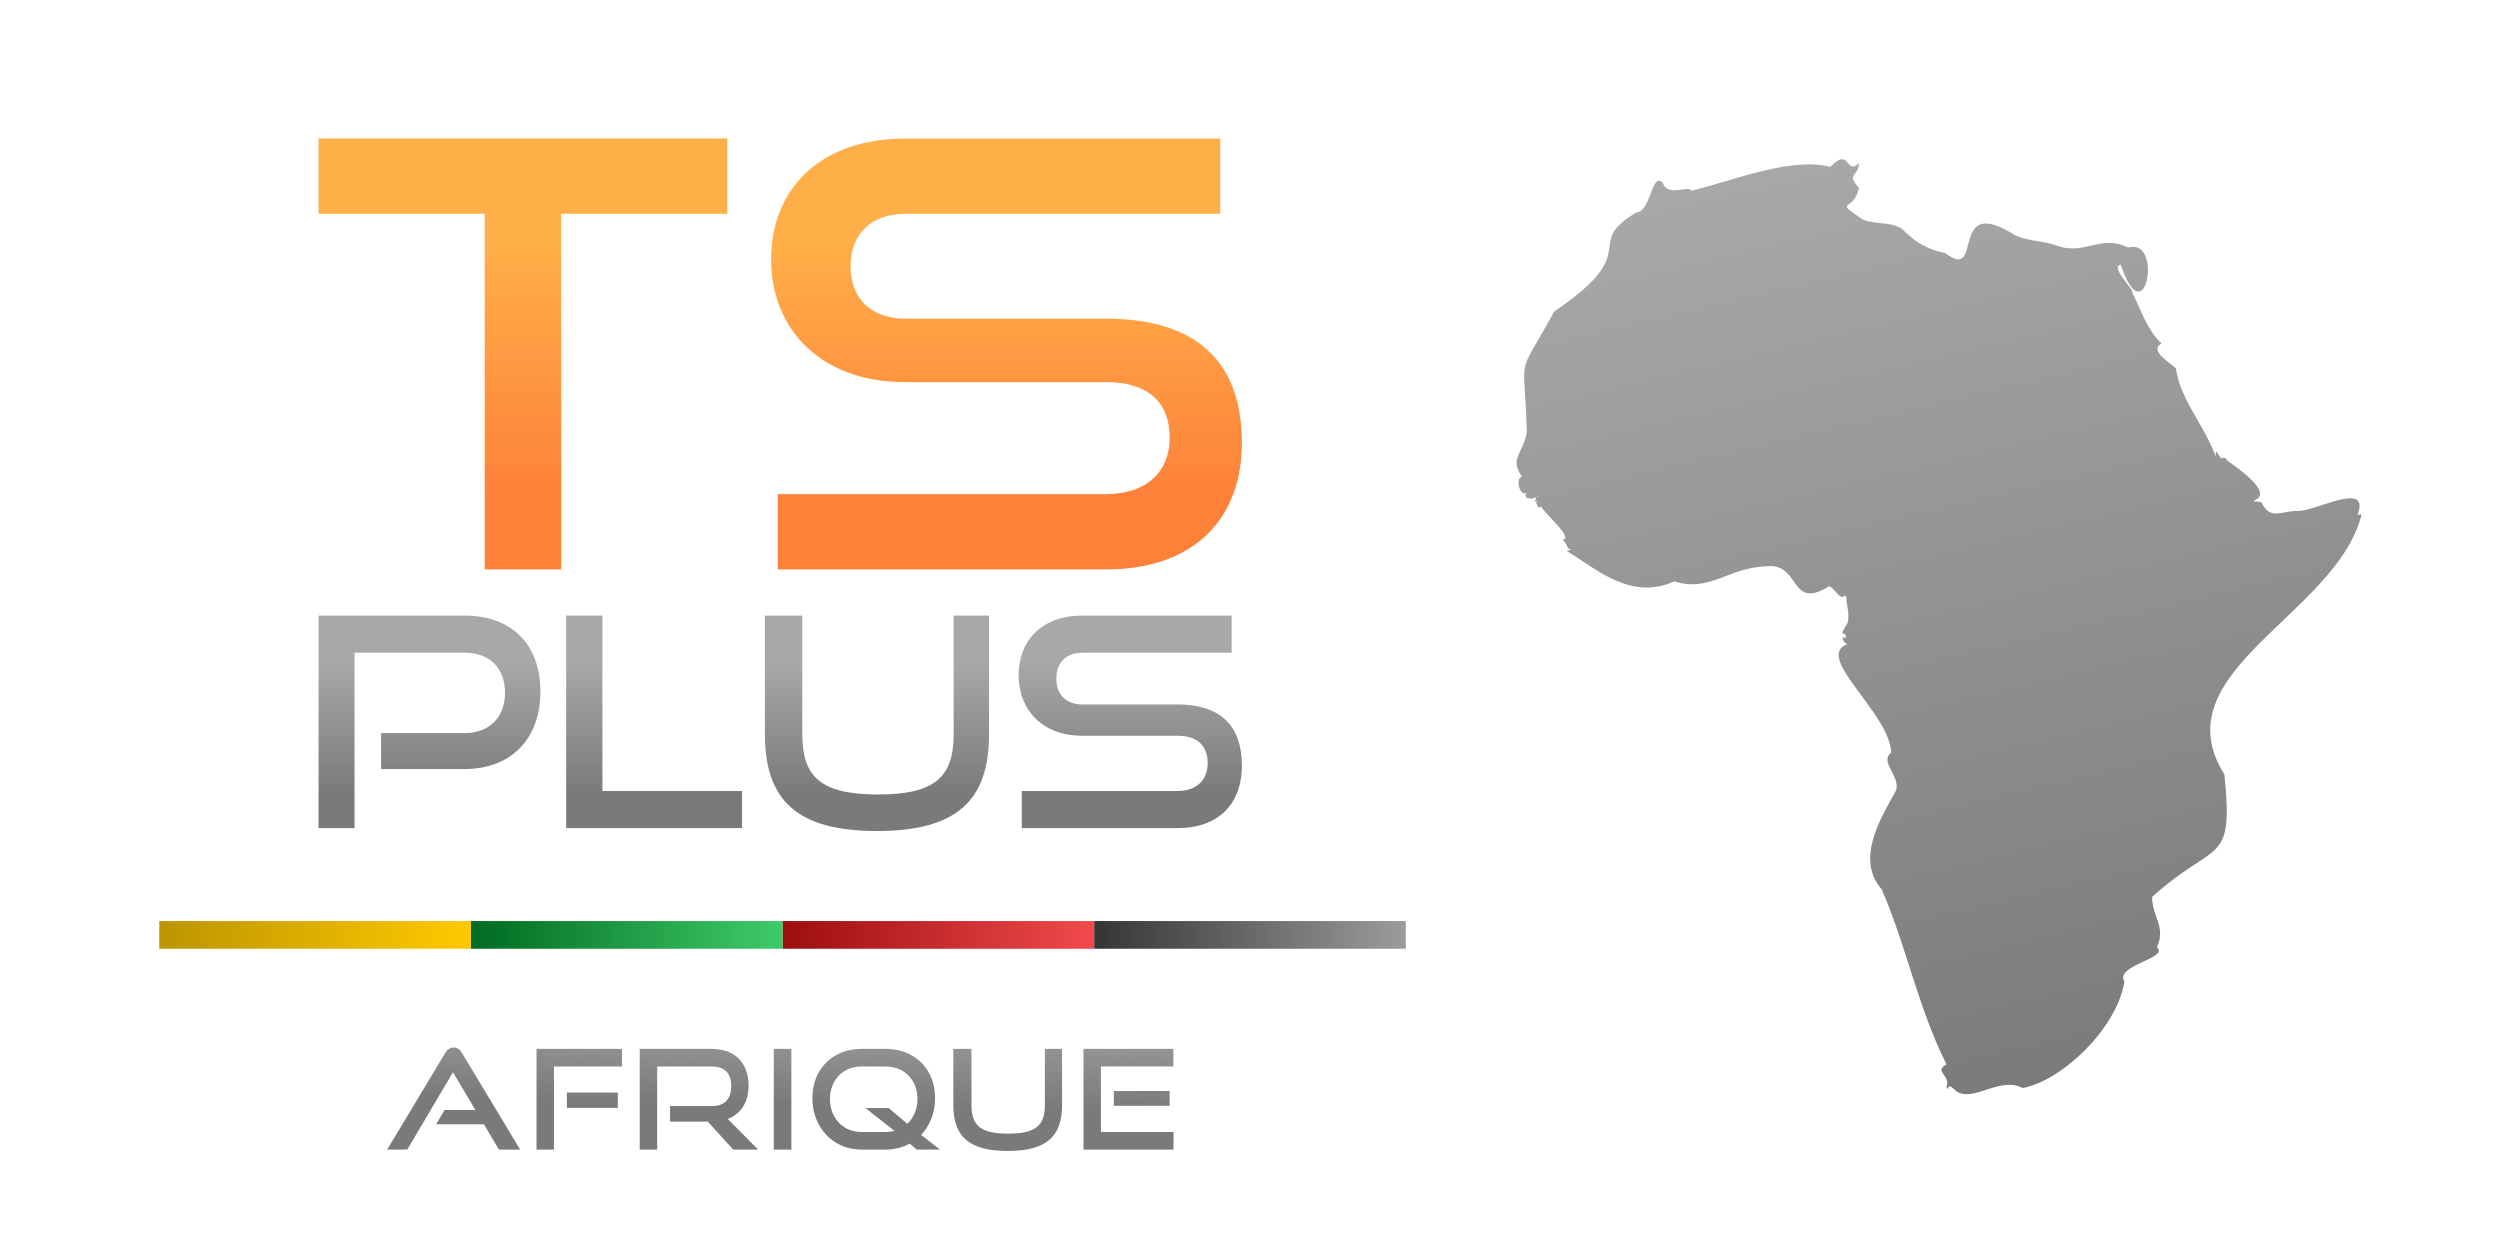
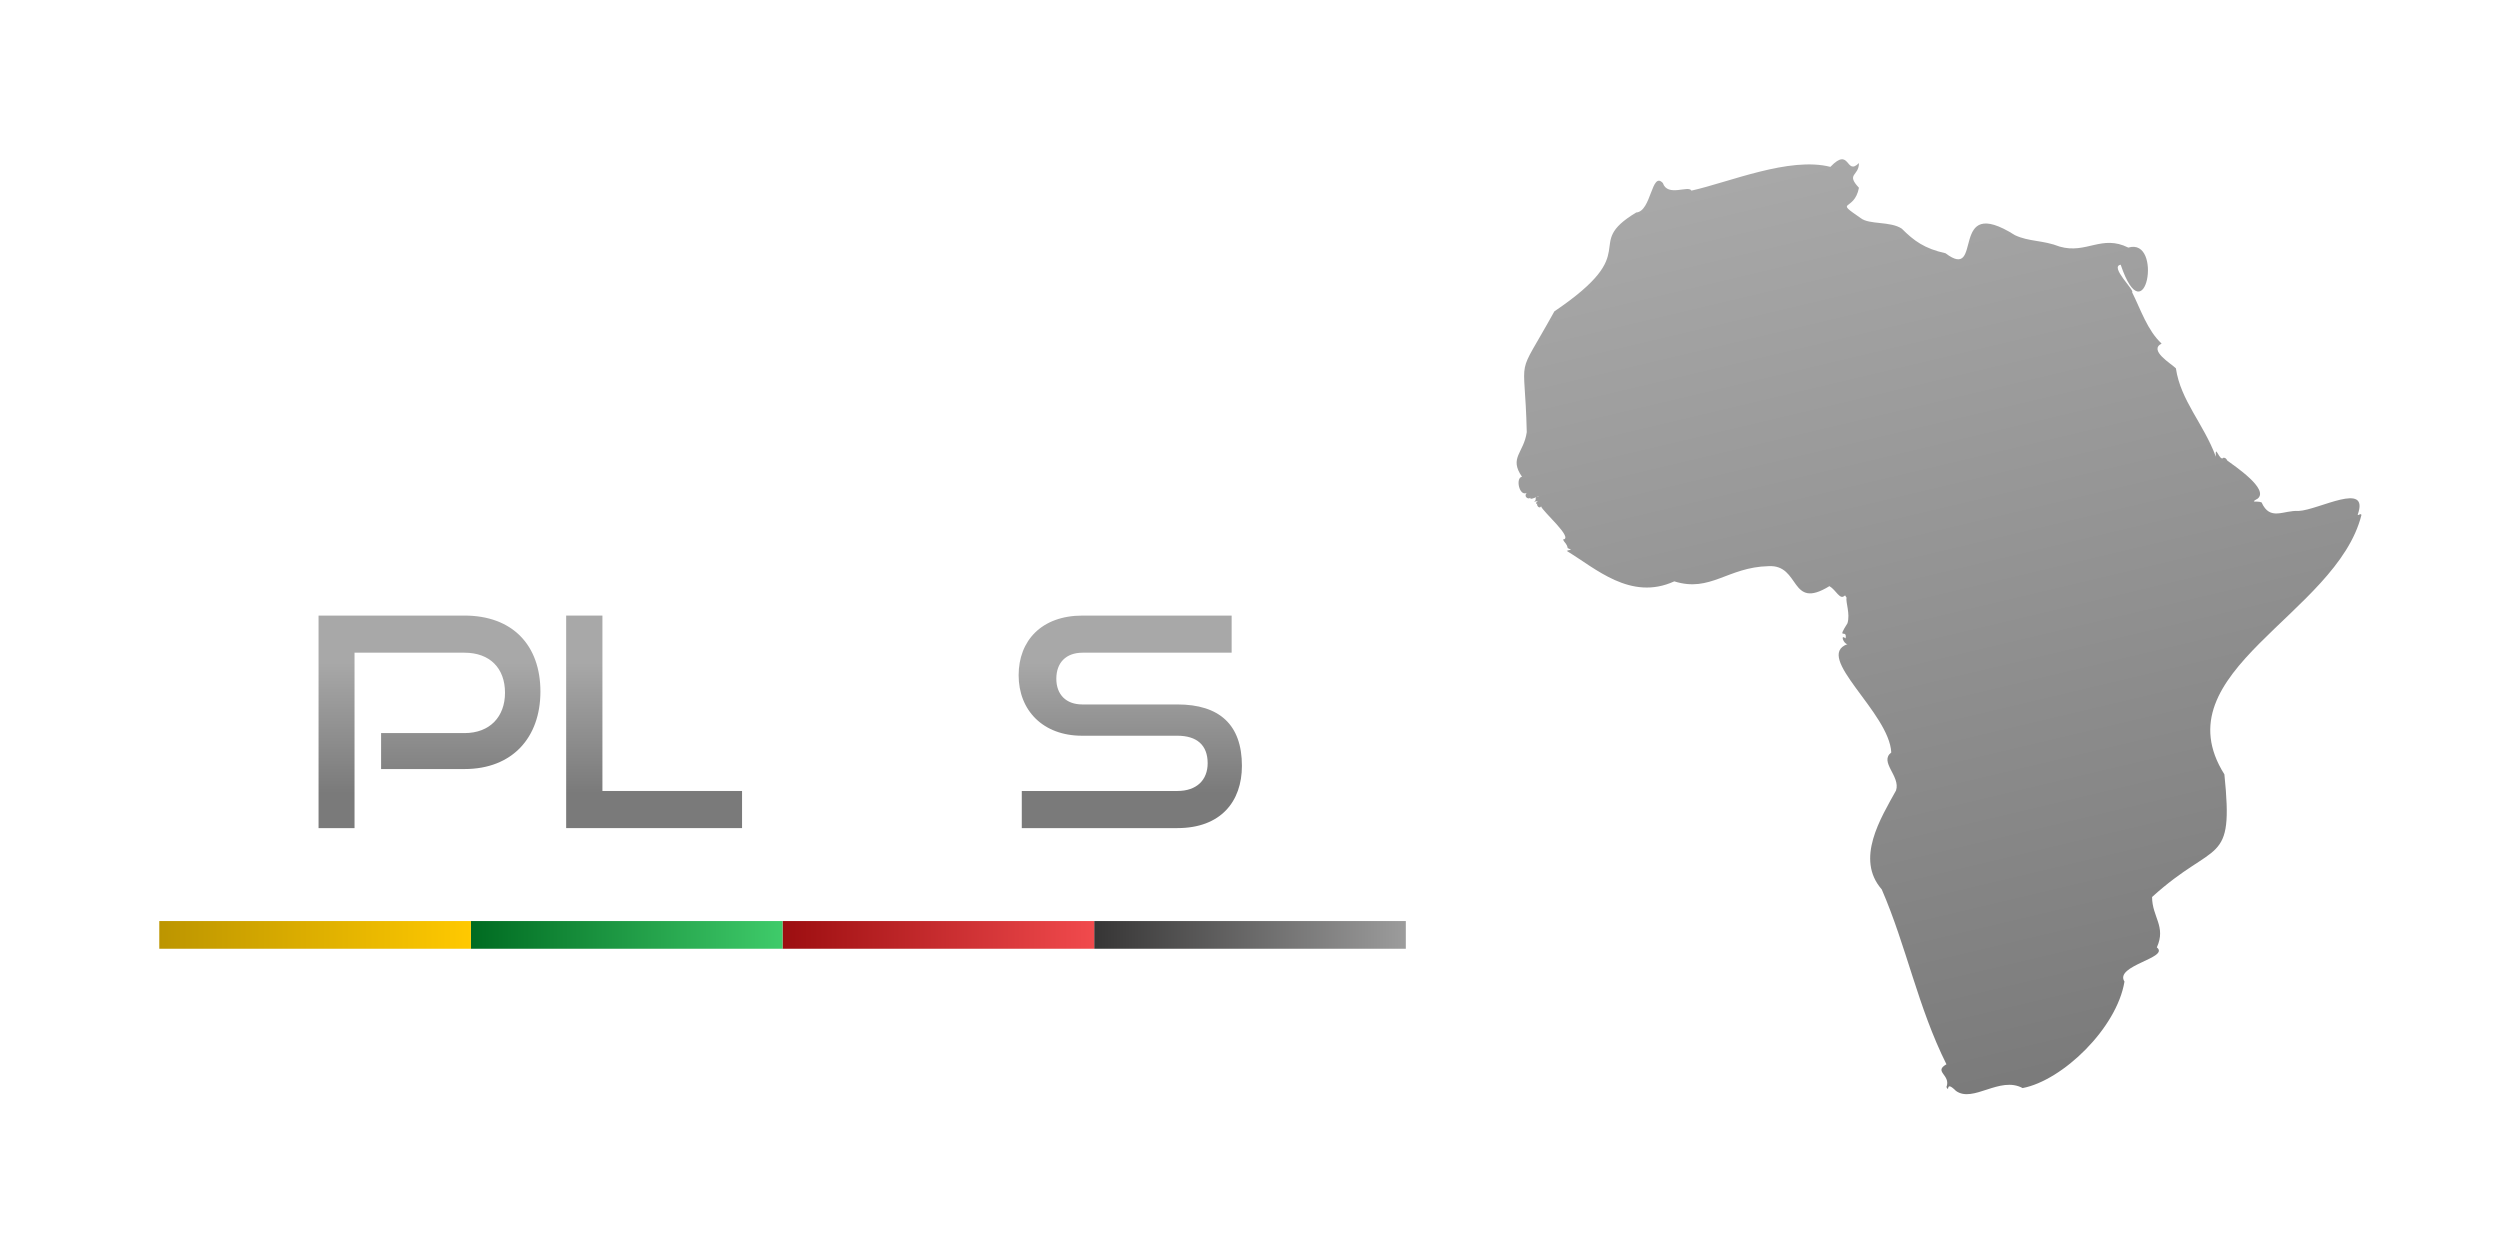
<svg xmlns="http://www.w3.org/2000/svg" width="361" height="180" viewBox="0 0 361 180" fill="none">
-   <path d="M75.109 166H72.049L69.869 162.34H62.989L64.189 160.28H68.649L65.409 154.84L58.809 166H55.909L64.269 152.08C64.569 151.58 64.949 151.26 65.509 151.26C66.069 151.26 66.429 151.58 66.729 152.08L75.109 166ZM79.995 166H77.475V151.46H89.814V154H79.995V166ZM89.215 159.98H81.855V157.76H89.215V159.98ZM109.476 166H105.876L102.196 161.96H96.756V159.72H102.816C104.636 159.72 105.596 158.68 105.596 156.8C105.596 154.92 104.556 154 102.816 154H94.896V166H92.376V151.46H102.816C106.136 151.46 108.096 153.52 108.096 156.76C108.096 159.16 106.976 160.86 105.096 161.58L109.476 166ZM114.274 166H111.734V151.46H114.274V166ZM135.746 166H132.366L131.366 165.14C130.366 165.68 129.186 166 127.906 166H124.366C120.306 166 117.306 162.8 117.306 158.58C117.306 154.3 120.306 151.46 124.366 151.46H127.906C132.106 151.46 135.026 154.36 135.026 158.58C135.026 160.7 134.266 162.56 133.006 163.88L135.746 166ZM129.166 163.3L124.966 160H128.326L131.026 162.28C131.926 161.42 132.486 160.16 132.486 158.7C132.486 155.96 130.586 154 127.906 154H124.366C121.766 154 119.846 155.94 119.846 158.7C119.846 161.44 121.746 163.46 124.366 163.46H127.906C128.346 163.46 128.766 163.4 129.166 163.3ZM150.881 159.58V151.46H153.361V159.58C153.361 164.08 151.141 166.2 145.501 166.2C139.901 166.2 137.661 164.08 137.661 159.58V151.46H140.281V159.58C140.281 162.5 141.581 163.7 145.581 163.7C149.581 163.7 150.881 162.5 150.881 159.58ZM169.455 166H156.455V151.46H169.435V154H158.975V163.46H169.455V166ZM168.895 159.68H160.835V157.54H168.895V159.68Z" fill="url(#paint0_linear_1228_81)" />
-   <path d="M81.034 82.222V30.87H105.028V20H46V30.87H69.994V82.222H81.034Z" fill="url(#paint1_linear_1228_81)" />
-   <path d="M159.686 82.222C172.9 82.222 179.333 74.434 179.333 63.992C179.333 51.924 172.466 46.019 159.686 46.019H130.737C125.869 46.019 122.826 43.194 122.826 38.487C122.826 33.78 125.782 30.87 130.824 30.87H176.204V20H130.824C118.219 20 111.351 27.446 111.351 37.46C111.351 47.73 118.74 55.176 130.65 55.176H159.686C165.598 55.176 168.901 57.915 168.901 63.222C168.901 68.1 165.598 71.353 159.686 71.353H112.307V82.222H159.686Z" fill="url(#paint2_linear_1228_81)" />
  <path d="M67.069 111.051C73.995 111.051 78.036 106.492 78.036 99.864C78.036 93.152 73.995 88.889 67.069 88.889H46V119.578H51.195V94.25H67.069C70.738 94.25 72.923 96.487 72.923 100.033C72.923 103.495 70.738 105.859 67.069 105.859H55.029V111.051H67.069Z" fill="url(#paint3_linear_1228_81)" />
  <path d="M107.152 119.578V114.217H86.99V88.889H81.754V119.578H107.152Z" fill="url(#paint4_linear_1228_81)" />
-   <path d="M137.705 106.027C137.705 112.191 135.025 114.723 126.779 114.723C118.533 114.723 115.853 112.191 115.853 106.027V88.889H110.452V106.027C110.452 115.525 115.069 120 126.614 120C138.241 120 142.817 115.525 142.817 106.027V88.889H137.705V106.027Z" fill="url(#paint5_linear_1228_81)" />
  <path d="M170.015 119.578C176.282 119.578 179.333 115.737 179.333 110.586C179.333 104.634 176.076 101.722 170.015 101.722H156.286C153.977 101.722 152.534 100.329 152.534 98.007C152.534 95.685 153.936 94.25 156.327 94.25H177.849V88.889H156.327C150.349 88.889 147.091 92.561 147.091 97.5C147.091 102.566 150.596 106.239 156.245 106.239H170.015C172.819 106.239 174.386 107.589 174.386 110.207C174.386 112.613 172.819 114.217 170.015 114.217H147.545V119.578H170.015Z" fill="url(#paint6_linear_1228_81)" />
  <rect x="158" y="133" width="45" height="4" fill="url(#paint7_linear_1228_81)" />
  <rect x="113" y="133" width="45" height="4" fill="url(#paint8_linear_1228_81)" />
  <rect x="68" y="133" width="45" height="4" fill="url(#paint9_linear_1228_81)" />
  <rect x="23" y="133" width="45" height="4" fill="url(#paint10_linear_1228_81)" />
  <path d="M340.999 74.332C340.586 74.059 340.86 74.471 340.447 74.332C342.231 69.393 334.811 73.647 331.928 73.781C329.731 73.641 327.803 75.29 326.57 72.544C325.885 72.272 324.786 72.684 326.019 71.993C327.669 70.618 322.718 67.327 321.62 66.503C321.481 66.23 321.347 66.091 321.068 66.091C320.516 66.776 319.83 63.897 319.97 65.952C318.185 61.147 314.885 57.856 314.199 53.185C313.513 52.5 310.213 50.579 312.137 49.616C310.074 47.695 309.115 44.677 307.877 42.205C308.29 41.932 304.577 38.497 306.227 38.224C309.801 48.792 312.41 34.243 307.325 35.752C303.478 33.831 301.276 36.715 297.429 35.612C294.954 34.649 293.031 34.928 290.968 33.965C281.211 27.79 286.569 40.83 280.933 36.57C277.916 35.901 276.4 34.804 274.616 33.017C272.965 31.92 269.944 32.466 268.706 31.508C264.72 28.763 267.742 30.684 268.433 27.115C266.509 25.055 268.433 25.467 268.433 23.546C266.509 25.467 267.195 21.074 264.307 24.097C258.397 22.588 249.739 26.297 244.242 27.527C243.829 26.703 240.808 28.49 240.116 26.43C238.466 24.648 238.466 30.55 236.27 30.684C228.297 35.489 237.646 36.035 224.45 44.961C218.68 55.395 220.191 50.317 220.464 62.394C220.051 65.412 217.855 66.097 219.778 68.842C218.814 68.981 219.366 71.726 220.464 71.175C219.912 71.726 220.877 72.411 221.15 71.587C220.325 72.684 222.661 71.314 222.114 71.726C221.562 71.726 221.841 72.138 221.702 72.278C221.15 72.689 222.387 72.138 221.975 72.417C221.836 72.417 221.702 72.968 221.975 72.689C221.836 73.102 222.387 73.513 222.527 73.102C222.666 73.786 227.338 77.767 225.688 77.907C225.961 78.458 226.24 78.458 226.374 79.143C227.199 79.555 226.786 79.282 226.234 79.555C230.36 82.027 235.444 86.832 241.766 83.948C246.99 85.596 249.46 81.888 255.37 81.754C260.042 81.481 258.392 88.207 264.168 84.638C265.132 85.189 265.679 86.698 266.364 86.013C266.638 86.013 266.364 86.013 266.638 86.286C266.498 86.971 267.189 88.619 266.777 89.994C265.127 92.6 266.777 90.679 266.504 92.188C265.679 91.503 266.23 93.012 266.777 93.012C261.832 94.794 272.826 102.895 273.099 108.658C271.315 110.034 274.476 112.088 273.785 114.148C271.588 118.129 267.875 124.031 271.722 128.425C275.296 136.66 276.946 145.446 281.066 153.682C279.143 154.779 281.752 155.191 281.066 156.978C281.618 157.941 280.793 155.881 282.443 157.529C284.919 159.311 288.766 155.335 292.066 157.117C297.836 156.02 305.67 148.47 306.774 141.743C305.263 139.41 313.369 138.313 311.446 136.804C312.823 133.786 310.76 132.411 310.76 129.527C319.97 121.153 322.579 125.273 321.202 111.821C311.858 96.983 337.426 88.747 341 74.332L340.999 74.332Z" fill="url(#paint11_linear_1228_81)" />
  <defs>
    <linearGradient id="paint0_linear_1228_81" x1="74.194" y1="158.5" x2="74.547" y2="142.376" gradientUnits="userSpaceOnUse">
      <stop stop-color="#7A7A7A" />
      <stop offset="1" stop-color="#A8A8A8" />
    </linearGradient>
    <linearGradient id="paint1_linear_1228_81" x1="112.667" y1="34.879" x2="112.667" y2="71.401" gradientUnits="userSpaceOnUse">
      <stop stop-color="#FFAF48" />
      <stop offset="1" stop-color="#FE813A" />
    </linearGradient>
    <linearGradient id="paint2_linear_1228_81" x1="112.667" y1="34.879" x2="112.667" y2="71.401" gradientUnits="userSpaceOnUse">
      <stop stop-color="#FFAF48" />
      <stop offset="1" stop-color="#FE813A" />
    </linearGradient>
    <linearGradient id="paint3_linear_1228_81" x1="83.922" y1="114.589" x2="83.922" y2="95.652" gradientUnits="userSpaceOnUse">
      <stop stop-color="#7A7A7A" />
      <stop offset="1" stop-color="#A8A8A8" />
    </linearGradient>
    <linearGradient id="paint4_linear_1228_81" x1="83.922" y1="114.589" x2="83.922" y2="95.652" gradientUnits="userSpaceOnUse">
      <stop stop-color="#7A7A7A" />
      <stop offset="1" stop-color="#A8A8A8" />
    </linearGradient>
    <linearGradient id="paint5_linear_1228_81" x1="83.922" y1="114.589" x2="83.922" y2="95.652" gradientUnits="userSpaceOnUse">
      <stop stop-color="#7A7A7A" />
      <stop offset="1" stop-color="#A8A8A8" />
    </linearGradient>
    <linearGradient id="paint6_linear_1228_81" x1="83.922" y1="114.589" x2="83.922" y2="95.652" gradientUnits="userSpaceOnUse">
      <stop stop-color="#7A7A7A" />
      <stop offset="1" stop-color="#A8A8A8" />
    </linearGradient>
    <linearGradient id="paint7_linear_1228_81" x1="158" y1="135" x2="203" y2="135" gradientUnits="userSpaceOnUse">
      <stop stop-color="#363535" />
      <stop offset="1" stop-color="#9C9C9C" />
    </linearGradient>
    <linearGradient id="paint8_linear_1228_81" x1="113" y1="135" x2="158" y2="135" gradientUnits="userSpaceOnUse">
      <stop stop-color="#9C0E10" />
      <stop offset="1" stop-color="#F14A4D" />
    </linearGradient>
    <linearGradient id="paint9_linear_1228_81" x1="68" y1="135" x2="113" y2="135" gradientUnits="userSpaceOnUse">
      <stop stop-color="#006B21" />
      <stop offset="1" stop-color="#3FCB6A" />
    </linearGradient>
    <linearGradient id="paint10_linear_1228_81" x1="23" y1="135" x2="68" y2="135" gradientUnits="userSpaceOnUse">
      <stop stop-color="#BC9500" />
      <stop offset="1" stop-color="#FFC900" />
    </linearGradient>
    <linearGradient id="paint11_linear_1228_81" x1="296" y1="158" x2="264" y2="23" gradientUnits="userSpaceOnUse">
      <stop stop-color="#7A7A7A" />
      <stop offset="1" stop-color="#A8A8A8" />
    </linearGradient>
  </defs>
</svg>